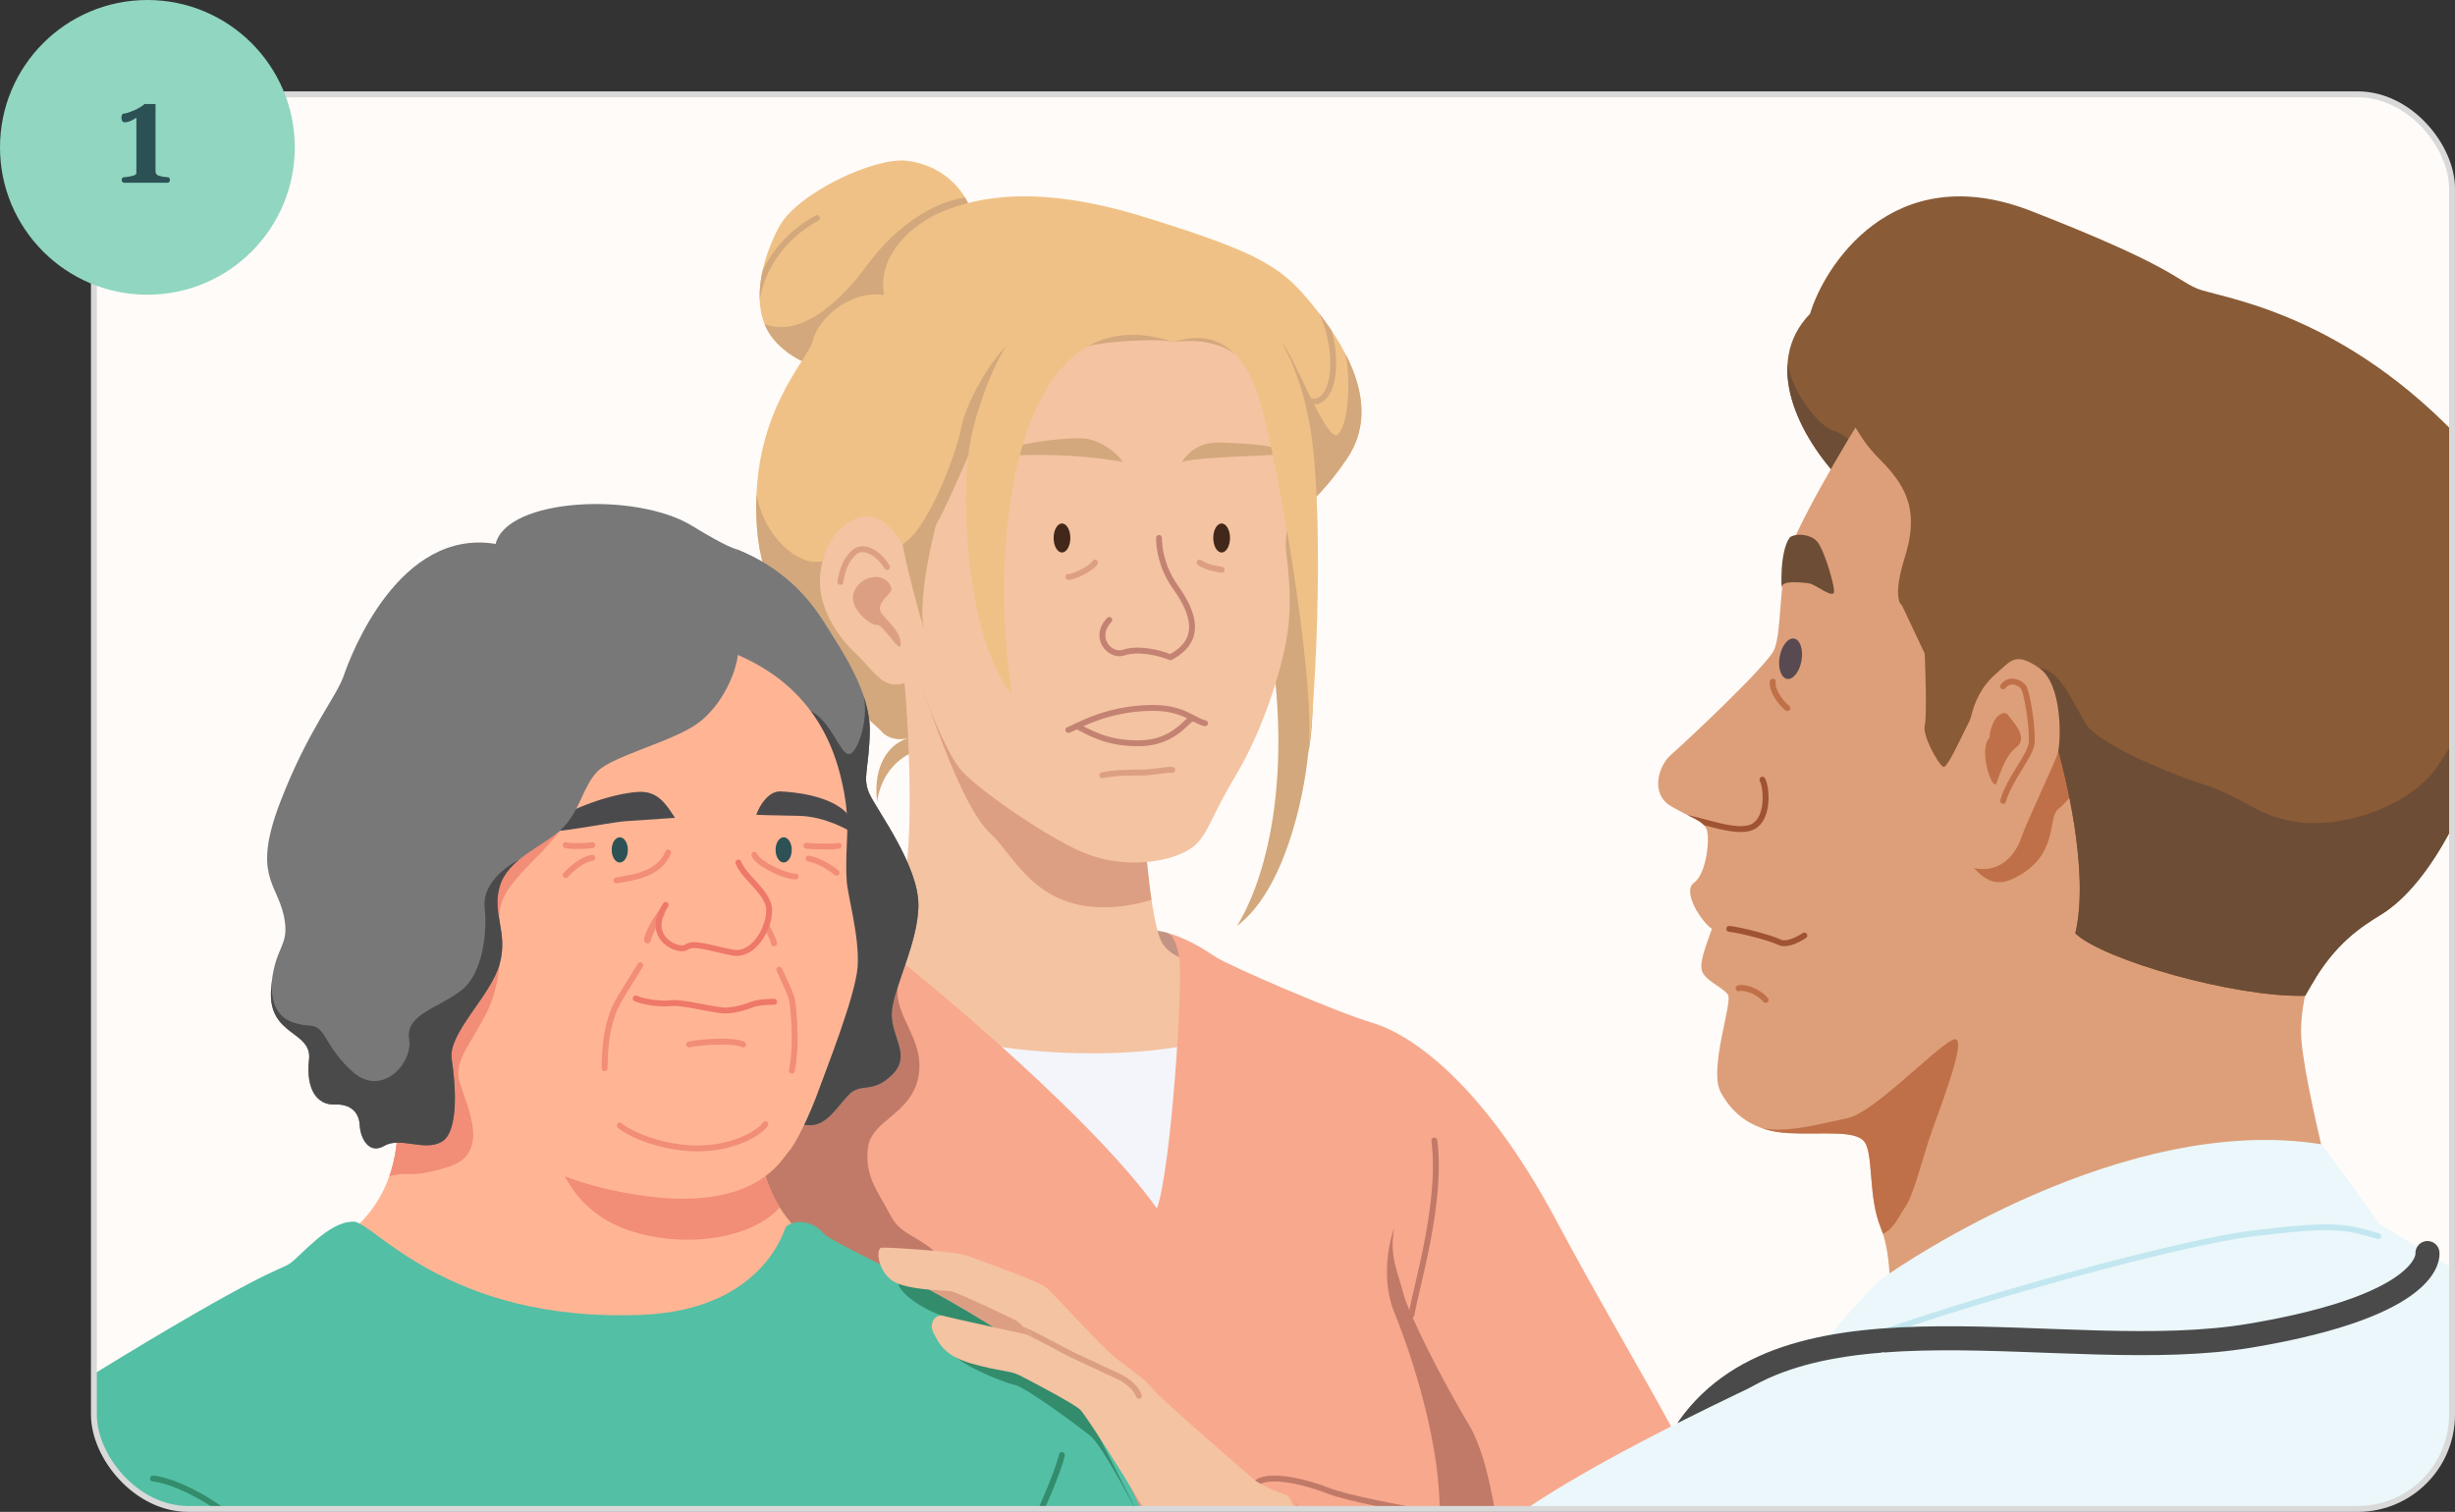
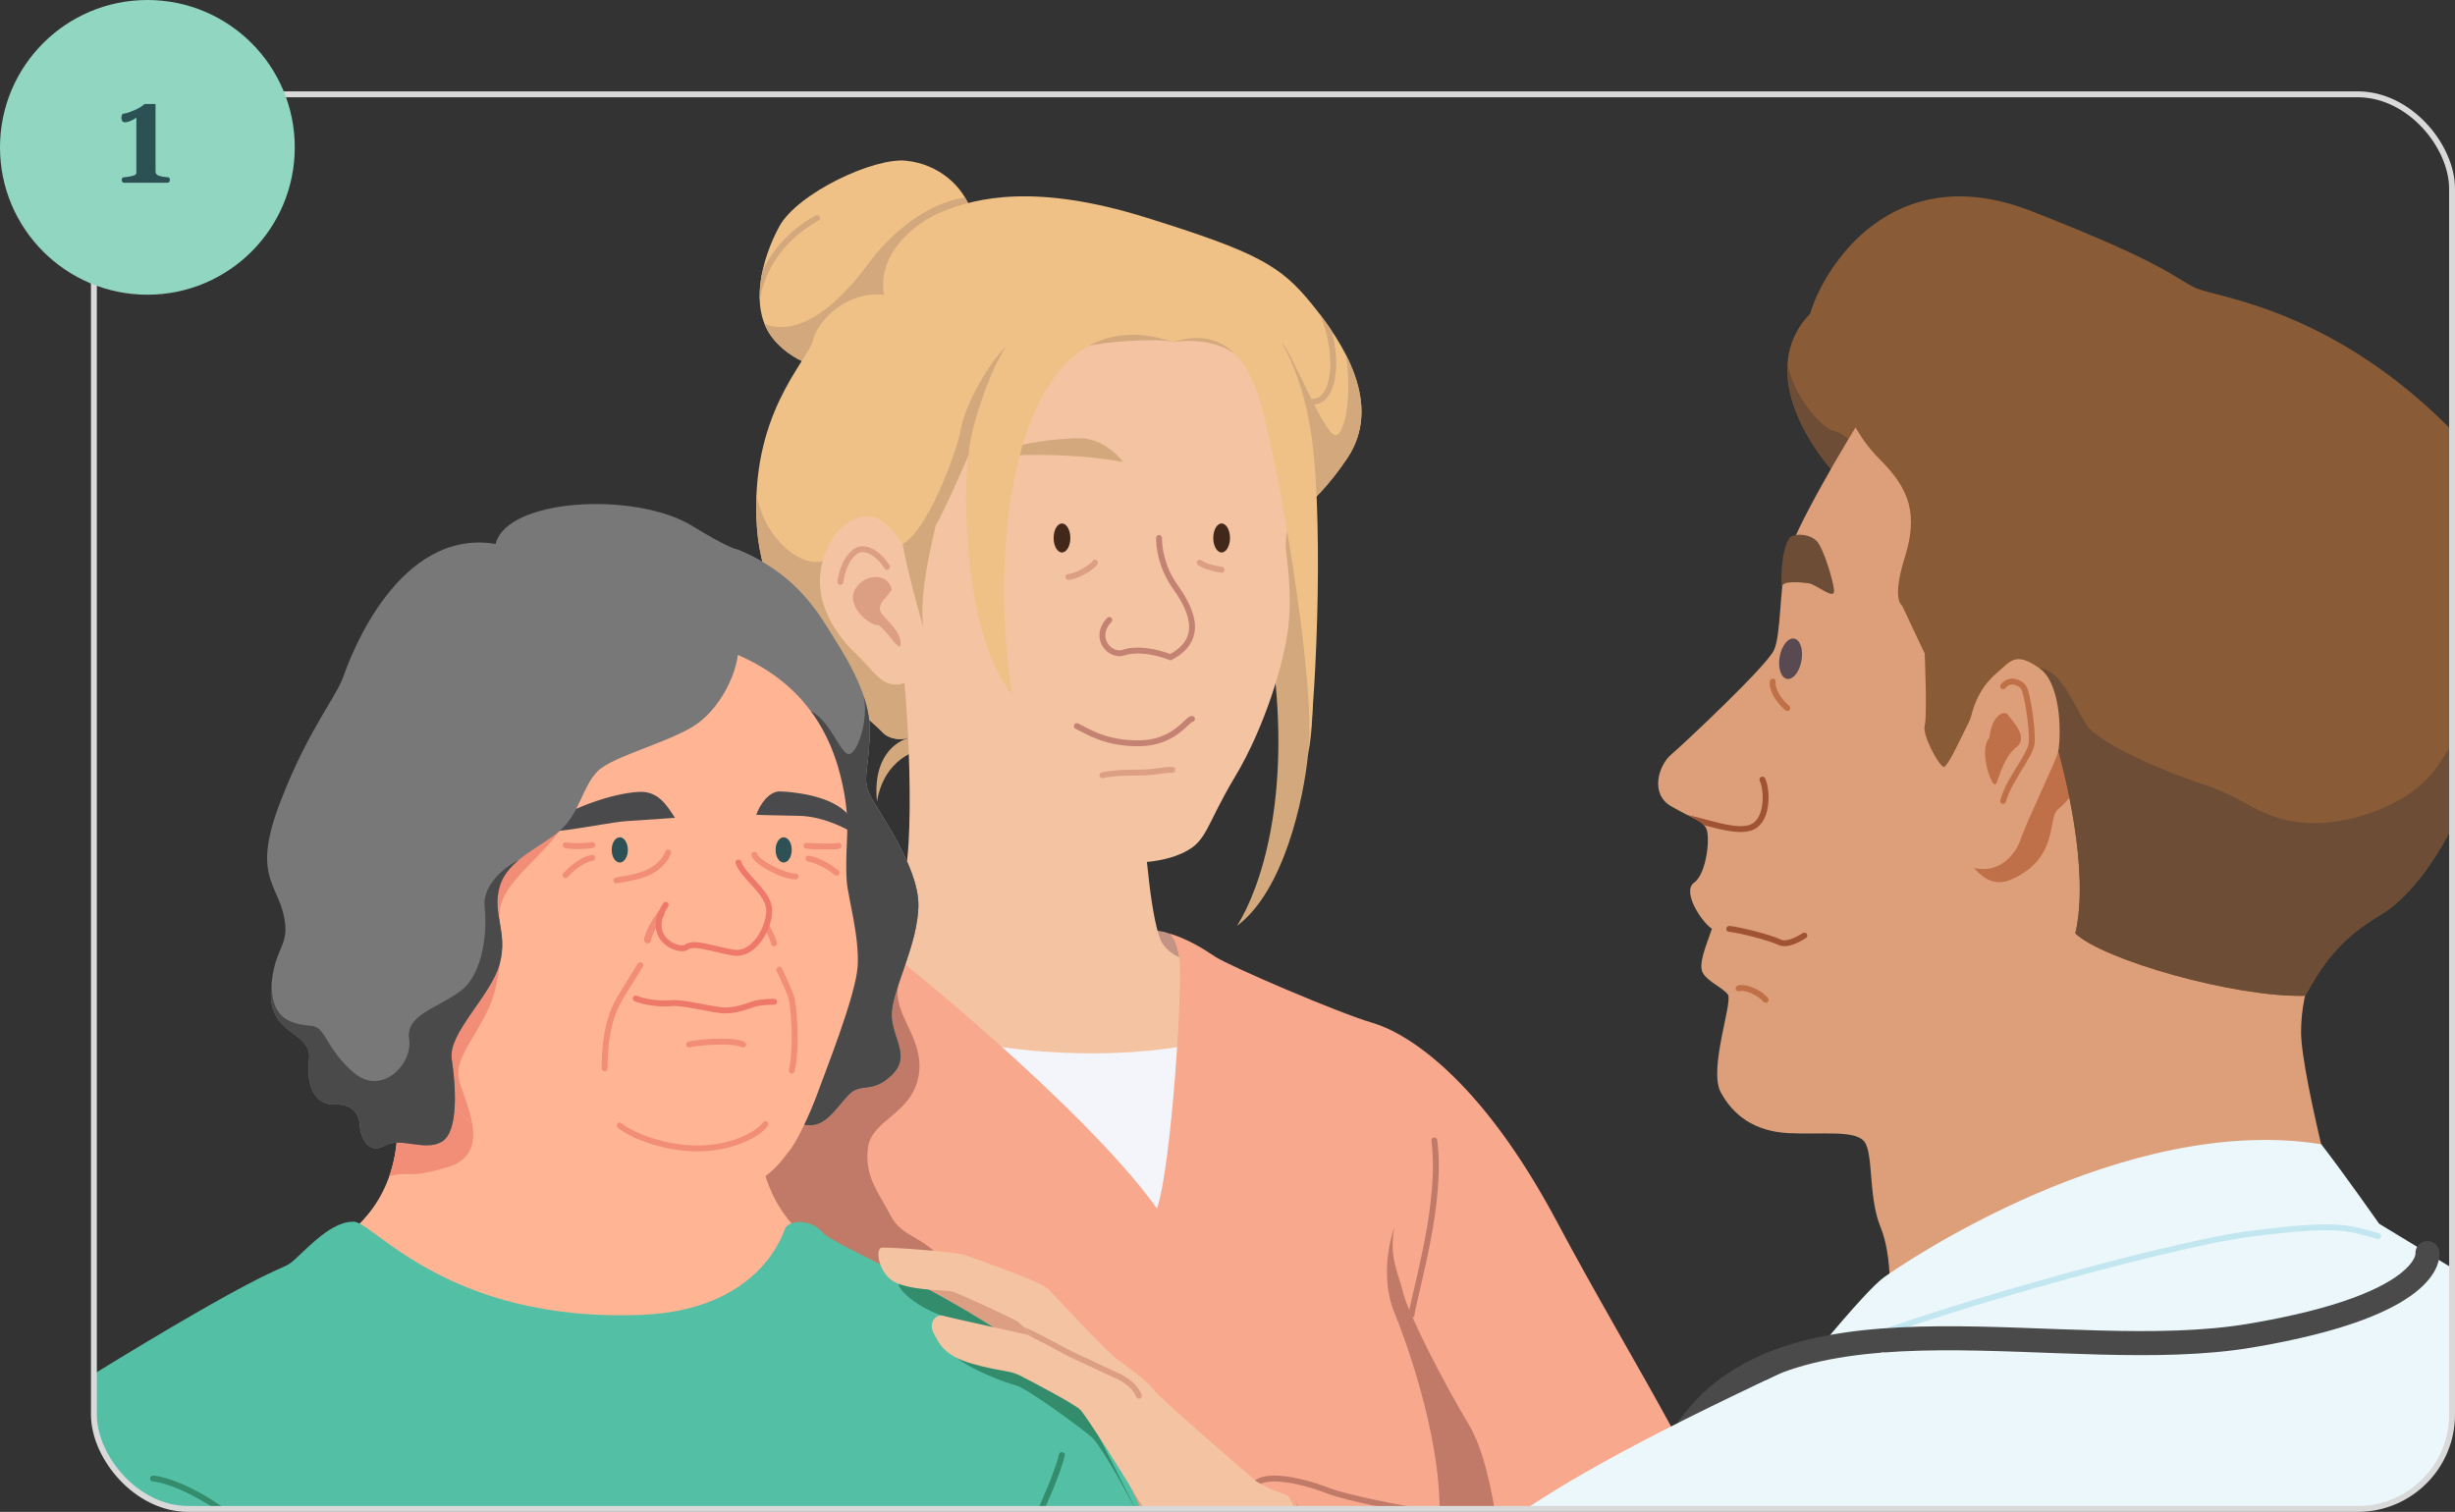
<svg xmlns="http://www.w3.org/2000/svg" id="b" viewBox="0 0 416.43 256.5">
  <rect x="0" y="0" width="416.43" height="256.5" fill="#333333" stroke="none" />
  <defs>
    <style>.u,.v,.w,.x,.y,.z,.aa,.ab,.ac,.ad,.ae,.af,.ag,.ah{fill:none;}.ai{fill:#f4c3a2;}.aj{fill:#f3f5fb;}.ak{fill:#f8a88d;}.al{fill:#ebf7fa;}.am{fill:#f28d77;}.an{fill:#fefbf8;}.ao{fill:#ffb594;}.ap{fill:#f0c186;}.aq{fill:#90d6c0;}.ar{fill:#929497;}.as{fill:#c39484;}.at{fill:#c07048;}.au{fill:#c17a67;}.av{fill:#d3a87c;}.aw{fill:#dd9f83;}.ax{fill:#dd9f79;}.ay{fill:#42281a;}.az{fill:#6d4d35;}.ba{fill:#895b36;}.bb{fill:#2c5154;}.bc{fill:#4a4a4c;}.bd{fill:#4a4a4a;}.be{fill:#338c6c;}.bf{fill:#2d5154;}.bg{fill:#584a50;}.bh{fill:#787879;}.bi{fill:#53bfa4;}.v{stroke:#c17a67;}.v,.w,.x,.y,.z,.aa,.ac,.ad,.ae,.af,.ag,.ah{stroke-linecap:round;}.v,.w,.x,.y,.z,.ab,.ac{stroke-miterlimit:10;}.v,.w,.x,.y,.aa,.ad,.ae,.af,.ag,.ah{stroke-width:1px;}.w{stroke:#338c6c;}.x,.ac{stroke:#f28d77;}.y{stroke:#ee7869;}.z{stroke:#4a4a4a;stroke-width:4.08px;}.aa{stroke:#9f5332;}.aa,.ad,.ae,.af,.ag,.ah{stroke-linejoin:round;}.ab{stroke:#d9d9d9;}.ac{stroke-width:1.2px;}.ad{stroke:#c07048;}.ae{stroke:#dd9f83;}.af{stroke:#d3a87c;}.ag{stroke:#c48372;}.ah{stroke:#c3e7f0;}.bj{clip-path:url(#q);}.bk{clip-path:url(#n);}.bl{clip-path:url(#k);}.bm{clip-path:url(#l);}.bn{clip-path:url(#p);}.bo{clip-path:url(#r);}.bp{clip-path:url(#o);}.bq{clip-path:url(#i);}.br{clip-path:url(#h);}.bs{clip-path:url(#m);}.bt{clip-path:url(#j);}.bu{clip-path:url(#g);}.bv{clip-path:url(#e);}.bw{clip-path:url(#s);}.bx{clip-path:url(#t);}.by{clip-path:url(#f);}.bz{clip-path:url(#d);}</style>
    <clipPath id="d">
      <rect class="ab" x="15.93" y="16" width="400" height="240" rx="16" ry="16" />
    </clipPath>
    <clipPath id="e">
      <rect class="u" x="-1.66" y="12.44" width="420" height="287.72" />
    </clipPath>
    <clipPath id="f">
      <path class="u" d="M164.75,35.81c-1.36-4.17-5.43-7.94-11.01-8.54-5.58-.6-18.54,5.58-21.56,11.16-3.02,5.58-5.16,13.91-1.06,19,4.1,5.09,10.7,5.43,10.7,5.43,0,0,22.62-19.85,22.92-27.04Z" />
    </clipPath>
    <clipPath id="g">
      <path class="u" d="M156.56,124.04c-2.49,1.8-5.54,1.79-7.05,0-1.51-1.79-19.75-15.21-21.11-34.51-1.36-19.3,8.59-28.19,9.5-31.81,.9-3.62,6.03-8.44,12.06-7.69-1.21-6.48,4.52-12.01,10.1-14.22s15.53-4.77,34.38,1.11,22.77,8.14,28.04,14.62c5.28,6.48,12.21,17.04,6.03,26.23s-11.76,11.46-11.76,11.46l-60.2,34.81Z" />
    </clipPath>
    <clipPath id="h">
-       <path class="u" d="M152.83,111.24c1.06,4.98,2.71,33.92,0,39.5-2.71,5.58-4.07,17.87-4.07,17.87l18.39,17.72,44.33-5.08s-3.77-16.33-6.11-17.23c-2.34-.9-5.96-.9-8.07-3.77-2.11-2.86-3.17-19-3.17-19,0,0-23.07-45.83-41.31-30Z" />
-     </clipPath>
+       </clipPath>
    <clipPath id="i">
      <path class="u" d="M198.97,58.02c6.41-1.96,11.01,.3,14.02,7.84,3.02,7.54,10.55,50.55,8.9,62.06,1.51-10.8,2.73-42.46,.24-56.03-1.02-5.53-2.62-10.11-4.67-13.67-2.99-5.19-6.92-8.23-11.39-8.94-7.54-1.21-40.56,.75-45.98,5.58-5.43,4.82-7.69,30.91-7.24,35.58s3.77,15.98,3.77,15.98c-.9-5.88,1.96-16.43,2.11-17.34,1.21-1.81,5.58-11.91,5.58-11.91-1.06,5.58-.9,30.61,7.39,40.71-4.22-25.18,.15-68.95,27.29-59.86Z" />
    </clipPath>
    <clipPath id="j">
      <path class="bh" d="M124.91,93.17c7.92,3.18,12.21,8.16,15.04,12.68,2.83,4.52,7.69,11.59,7.58,18.18-.11,6.59-1.35,7.94,0,10.77,1.35,2.83,8.25,12.07,8.25,18.7s-4.52,14.54-4.52,18.61,3.39,7.01,0,10.29c-3.39,3.28-5.2,1.13-7.35,3.39-2.15,2.26-3.84,5.43-7.01,5.09-3.17-.34-5.2-1.77-5.43-4.56-.23-2.79-8.18-75.99-8.18-75.99l1.62-17.17Z" />
    </clipPath>
    <clipPath id="k">
      <path class="u" d="M128.28,180.44c.11,7.24-2.04,23.44,10.96,31.24,2.94,10.52-1.11,14.15-1.11,14.15l-85.71-1.47s-.45-10.09,4.3-13.26c4.75-3.17,11.53-9.39,10.63-22.62-.62-9.03,2.59-23.6,2.59-23.6,0,0,55.38,7.66,58.33,15.56Z" />
    </clipPath>
    <clipPath id="l">
      <path class="u" d="M128.28,180.44c.11,7.24-2.04,23.44,10.96,31.24,2.94,10.52-1.11,14.15-1.11,14.15l-85.71-1.47s-.45-10.09,4.3-13.26c4.75-3.17,11.53-9.39,10.63-22.62-.62-9.03,2.59-23.6,2.59-23.6,0,0,55.38,7.66,58.33,15.56Z" />
    </clipPath>
    <clipPath id="m">
      <path class="u" d="M123.28,110.34c5.43,2.11,15.68,6.92,19.26,21.18,2.13,8.48,.65,11.19,1.09,18.02,.15,2.34,2.19,9.46,1.85,14.44-.34,4.98-5.51,17.87-6.58,20.89-1.44,4.07-3.88,9.13-5.11,10.49-1.23,1.36-5.51,9.98-23.96,7.6-12.52-1.61-19.58-5.65-24.56-8.71-4.98-3.05-11.03-7.8-13.06-15.15-2.04-7.35-1.82-36.04,11.41-50.29,13.23-14.25,29.55-23.14,39.65-18.47Z" />
    </clipPath>
    <clipPath id="n">
      <path class="u" d="M59.81,207.28c3.04-.67,15.6,17.24,49.26,15.78,19.19-.85,23.51-12.99,24.06-14.53s4.4-1.85,6.39,.56c2,2.41,24.92,11.24,40.09,24.24,9.63,8.26,29.03,51.44,31.87,90.19-23.6,2.04-232.49-.15-232.49-.15,0,0,5.24-70.79,35.77-89.56,30.53-18.77,32.6-18.22,34.41-19.45s6.52-7.1,10.63-7.08Z" />
    </clipPath>
    <clipPath id="o">
      <path class="u" d="M125.24,109.69c.11,3.85-2.71,10.07-7.01,13.12-4.3,3.05-14.25,5.43-16.85,8.03-2.6,2.6-3.04,7.12-6.38,10.06-3.34,2.94-8.88,4.86-10.24,9.5-1.36,4.64,1.47,7.68,0,13.12-1.47,5.44-8.82,11.76-8.14,16.17,.68,4.41,1.24,12.33-1.7,14.02s-7.01-.9-9.72,.68c-2.71,1.58-4.07-1.42-4.18-3.48-.11-2.06-1.36-3.64-4.3-3.53-2.94,.11-4.86-2.6-4.3-7.58,.57-4.98-6.9-3.96-6.45-11.76,.45-7.8,3.39-7.24,2.15-12.78-1.24-5.54-5.31-6.9-.57-19.22,4.75-12.33,9.5-17.75,10.74-21.37,1.24-3.62,9.39-25.1,25.78-22.39,1.92-7.8,23.82-8.91,33.36-3.05,5.92,3.64,7.46,3.94,7.46,3.94l.34,16.52Z" />
    </clipPath>
    <clipPath id="p">
      <path class="u" d="M223.16,272.64c-7.46-1.81-12.2-7.69-15.82-7.69s-7.46-2.26-8.82-3.73c-4.3-4.65-5.43-6.74-6.65-8.82-1.22-2.08-7.6-12.21-8.62-13.23s-8.59-4.98-10.29-5.84-3.17-.61-8.03-1.97c-4.86-1.36-5.65-3.51-6.56-5.2s.34-3.28,1.58-2.94,15.15,3.39,15.15,3.39c0,0-1.92-2.04-2.6-2.49s-9.72-4.64-10.86-4.98-5.88-.11-9.27-1.36c-3.39-1.24-3.96-5.99-2.83-6.11s12.66,.68,14.13,1.24,12.78,4.41,14.13,5.77,9.72,10.4,11.53,11.76,5.31,3.84,6.24,5.2c.92,1.36,15.48,13.91,17.06,15.28,1.58,1.37,7.24,5.14,7.24,5.14,2.15,3.21,3.42,12.6,3.27,16.56Z" />
    </clipPath>
    <clipPath id="q">
      <path class="u" d="M312.69,81.93c-7.69-7.91-13.79-20.34-5.65-28.71,2.26-7.69,13.79-26.67,37.52-17.41,23.74,9.27,24.41,11.53,28.03,13.11,3.62,1.58,23.38,3.52,43.85,24.64,19.21,19.82,4.45,71.21-12.58,81.6-3.32,2.02-7.73,4.86-11.72,11.79-14.91-16.44-79.45-85.03-79.45-85.03Z" />
    </clipPath>
    <clipPath id="r">
      <path class="u" d="M317.51,68.07c-4.82,7.53-13.26,22-14.47,26.82-1.21,4.82-.9,12.66-2.11,15.37s-15.37,15.97-17.48,17.78c-2.11,1.81-3.62,6.63,0,8.74,3.62,2.11,5.43,2.41,6.03,3.92,.6,1.51,0,7.53-2.11,9.04-2.11,1.51,1.21,6.63,3.01,7.84-.9,2.71-2.41,6.03-1.51,7.53s3.32,2.41,4.22,3.62-3.32,12.66-1.21,16.58c2.11,3.92,5.73,6.63,11.45,6.93,5.73,.3,11.45-.6,12.96,1.51,1.51,2.11,.6,9.34,2.71,14.47,2.11,5.12,1.51,13.26,1.51,13.26l77.76-9.34s-7.95-29.24-7.95-37.07,3.43-13.86,3.43-13.86l-10.25-80.78-66.01-12.36Z" />
    </clipPath>
    <clipPath id="s">
      <path class="u" d="M416.45,73.57c-20.48-21.12-40.24-23.06-43.85-24.64-3.62-1.58-4.29-3.84-28.03-13.11-23.73-9.27-35.26,9.72-37.52,17.41-8.14,8.36-2.03,20.8,5.65,28.71,0,0,4.22,4.49,10.75,11.44-.11,.4-.22,.81-.35,1.22-2.26,7.23-.45,8.14-.45,8.14l3.84,8.14s.45,10.62,0,12.21c-.45,1.58,2.26,6.56,3.16,7.01,.9,.45,4.97-9.72,6.78-11.98,1.81-2.26,10.62,2.03,12.21,7.46,1.58,5.43,5.88,22.15,3.39,32.78,4.75,4.52,27.15,10.91,38.99,10.58l1.13-1.96c3.99-6.93,8.41-9.76,11.72-11.79,17.03-10.4,31.8-61.79,12.58-81.6Z" />
    </clipPath>
    <clipPath id="t">
      <path class="u" d="M317.51,68.07c-4.82,7.53-13.26,22-14.47,26.82-1.21,4.82-.9,12.66-2.11,15.37s-15.37,15.97-17.48,17.78c-2.11,1.81-3.62,6.63,0,8.74,3.62,2.11,5.43,2.41,6.03,3.92,.6,1.51,0,7.53-2.11,9.04-2.11,1.51,1.21,6.63,3.01,7.84-.9,2.71-2.41,6.03-1.51,7.53s3.32,2.41,4.22,3.62-3.32,12.66-1.21,16.58c2.11,3.92,5.73,6.63,11.45,6.93,5.73,.3,11.45-.6,12.96,1.51,1.51,2.11,.6,9.34,2.71,14.47,2.11,5.12,1.51,13.26,1.51,13.26l77.76-9.34s-7.95-29.24-7.95-37.07,3.43-13.86,3.43-13.86l-10.25-80.78-66.01-12.36Z" />
    </clipPath>
  </defs>
  <g id="c">
    <g>
      <g>
        <g class="bz">
          <g class="bv">
-             <rect class="an" x="-1.66" y="12.44" width="420" height="287.72" />
            <g>
              <path class="ap" d="M164.75,35.81c-1.36-4.17-5.43-7.94-11.01-8.54-5.58-.6-18.54,5.58-21.56,11.16-3.02,5.58-5.16,13.91-1.06,19,4.1,5.09,10.7,5.43,10.7,5.43,0,0,22.62-19.85,22.92-27.04Z" />
              <g class="by">
                <path class="av" d="M163.69,33.5c-6.63,1-12.66,6.2-16.28,11.06-1.41,1.89-14.13,20.01-23.41,5.09,1.45,10.8,20.13,15.94,20.13,15.94,0,0,24.87-27.22,19.56-32.1Z" />
                <path class="af" d="M128.13,57.08c-.97-11.04,5.14-17.15,10.45-20.09" />
              </g>
              <path class="ap" d="M156.56,124.04c-2.49,1.8-5.54,1.79-7.05,0-1.51-1.79-19.75-15.21-21.11-34.51-1.36-19.3,8.59-28.19,9.5-31.81,.9-3.62,6.03-8.44,12.06-7.69-1.21-6.48,4.52-12.01,10.1-14.22s15.53-4.77,34.38,1.11,22.77,8.14,28.04,14.62c5.28,6.48,12.21,17.04,6.03,26.23s-11.76,11.46-11.76,11.46l-60.2,34.81Z" />
              <g class="bu">
                <g>
                  <path class="av" d="M228.27,60.12c.89,4.91,.43,12.03-1.38,13.62-1.81,1.58-7.82-14.41-9.45-15.52s3.8,33.04,3.8,33.04l18.66-12.89s-8.22-15.92-11.63-18.25Z" />
                  <path class="av" d="M128.28,78.38c-1.57,10.48,6.71,18.17,11.25,16.81,4.54-1.36,20.2,17.56,20.2,17.56l-2.67,21.6-31.7-5.09s-14.12-49.42,2.93-50.88Z" />
                  <path class="af" d="M221.81,48.93c5.83,7.37,5.46,19.37,.87,19.21" />
                </g>
              </g>
              <path class="av" d="M154.05,125.22c-3.14,.97-5.98,4.36-5.29,10.81,1.2-7.46,7.01-8.71,7.01-8.71l-1.72-2.1Z" />
              <path class="as" d="M198.07,158.28c-1.28-.49-5.8-.83-5.8-.83l3.33,9.61,10.16-.94s-5.94-7.28-7.69-7.84Z" />
              <path class="ai" d="M152.83,111.24c1.06,4.98,2.71,33.92,0,39.5-2.71,5.58-4.07,17.87-4.07,17.87l18.39,17.72,44.33-5.08s-3.77-16.33-6.11-17.23c-2.34-.9-5.96-.9-8.07-3.77-2.11-2.86-3.17-19-3.17-19,0,0-23.07-45.83-41.31-30Z" />
              <g class="br">
                <path class="aw" d="M155.55,114.11c4.03,11.76,8.37,23.52,12.44,27.29,4.07,3.77,7.61,12.97,20.13,12.51,12.51-.45,19.6-9.35,19.6-9.35l-2.34-16.64-48.77-21.51s-7.49-5.84-1.06,7.69Z" />
              </g>
              <path class="av" d="M221.89,127.93c-.75,7.59-4.07,23.2-12.06,29.15,4.07-6.48,9.2-21.86,6.03-45.53-3.17-23.67,2.46-36.46,2.46-36.46,0,0,6.59,38.55,3.57,52.84Z" />
              <path class="ai" d="M213.14,61.94c3.02,4.98,6.18,14.17,6.03,19.75-.15,5.58-1.21,9.05-1.06,11.16,.15,2.11,1.06,7.24,.45,13.27s-4.07,17.34-9.05,25.63-4.67,10.86-8.59,12.82-11.01,2.71-17.34,0c-6.33-2.71-18.7-11.29-20.96-14.39-2.26-3.1-5.28-10.34-7.09-16.07-.63-1.99,.12-9.76-1.53-17.44-3.09-14.39,7.87-33.82,7.87-33.82,0,0,34.07-23.52,51.26-.9Z" />
              <path class="av" d="M198.97,58.02c-2.63-.73-11.97,0-14.35,.68s4.51-5.2,13.67-4.64c9.16,.57,11.22,6.06,11.22,6.06,0,0-3.31-3.05-10.54-2.1Z" />
              <path class="av" d="M190.49,78.38c-1.36-1.92-3.96-3.62-6.33-3.96s-13.46,.68-16.17,3.17c2.49-.45,13.57-.9,22.5,.79Z" />
-               <path class="av" d="M200.44,78.38c1.47-2.04,3.28-3.42,6.78-3.29,3.51,.13,8.7,.33,11.36,1.64,.12,.74-14.41,.52-18.15,1.65Z" />
+               <path class="av" d="M200.44,78.38Z" />
              <path class="ap" d="M198.97,58.02c6.41-1.96,11.01,.3,14.02,7.84,3.02,7.54,10.55,50.55,8.9,62.06,1.51-10.8,2.73-42.46,.24-56.03-1.02-5.53-2.62-10.11-4.67-13.67-2.99-5.19-6.92-8.23-11.39-8.94-7.54-1.21-40.56,.75-45.98,5.58-5.43,4.82-7.69,30.91-7.24,35.58s3.77,15.98,3.77,15.98c-.9-5.88,1.96-16.43,2.11-17.34,1.21-1.81,5.58-11.91,5.58-11.91-1.06,5.58-.9,30.61,7.39,40.71-4.22-25.18,.15-68.95,27.29-59.86Z" />
              <path class="aj" d="M163.69,176.3c4.07,1.58,25.33,4.52,42.52,0,0,18.09-7.01,37.09-6.33,37.54s-31.44-27.14-36.18-37.54Z" />
              <path class="ak" d="M144.99,157.08c6.33,4.22,39.2,31.06,51.26,47.94,2.41-6.78,4.5-38.55,3.76-42.64-.74-4.1-1.95-4.1-1.95-4.1,3.17,.9,5.88,2.56,8.14,4.07,2.26,1.51,20.81,9.5,26.54,11.16,5.73,1.66,18.24,9.12,31.36,33.77,13.12,24.65,28.41,47.72,31.73,63.32s3.88,50.66,3.88,50.66l-206.58-5.73-1.67-139.23,53.52-19.22Z" />
              <path class="au" d="M152.39,167.07c-1.14,5.05,4.67,9.16,3.39,15.64-1.28,6.48-8.02,7.22-8.57,12.13-.55,4.91,1.86,7.49,3.82,11.32,1.96,3.84,5.43,3.4,8.9,7.69,3.47,4.29,3.23,19.49,3.23,19.49,0,0-50.12-18.2-50.27-19.49-.15-1.29-5.05-31.18-5.05-31.18,0,0,25.27-25.06,44.56-15.6Z" />
              <path class="au" d="M210.28,269.7c.6,6.35,4.67,17.94,7.39,19.75s25.63,3.54,25.63,3.54l-6,26.54-41.15-.53-9.95-65.25s21.37,9.16,24.09,15.94Z" />
              <path class="au" d="M238.02,219.35c-.9-3.62-2.41-6.03-1.51-11.16-1.81,5.43-1.51,10.86,0,14.47,1.27,3.05,7.89,20.17,7.69,34.35,3.38,.56,6.75,1.07,9.7,1.47-.75-5.22-2.2-12.56-4.73-16.75-4.22-7.01-10.25-18.77-11.16-22.39Z" />
              <path class="aw" d="M223.17,276.05s-19.26-5.42-20.51-5.88-7.76-4.09-10.14-6.35-4.75-19.45-4.75-19.45c0,0,11.19,9.61,15.72,12.66,4.52,3.05,3.32,.8,5.13,2.27,1.81,1.47,12.14,6.25,12.14,6.25,0,0,.57-6.48-1.1-11.01,2.63,3.57,3.51,21.5,3.51,21.5Z" />
              <path class="v" d="M212.69,252.06c1.32-2.04,6.86-1.36,12.74,.9,5.88,2.26,32.57,6.56,37.32,6.33" />
              <path class="ai" d="M152.78,91.83c-1.98-3.05-4.69-5.56-8.54-3.4-3.84,2.16-5.54,7.47-5.09,11.55,.45,4.07,2.98,8.03,5.84,10.74,2.86,2.71,4.03,4.93,6.26,5.36,2.23,.44,4.86-1.41,5.65-2.88,.79-1.47-1.56-18.38-4.13-21.37Z" />
              <path class="ae" d="M142.54,98.73c.34-2.04,.94-3.84,2.45-5.09,1.51-1.24,3.97,.12,5.47,2.54" />
              <path class="aw" d="M151.25,100.09c-1.02,1.58-2.94,2.6-1.47,4.3,1.47,1.7,2.94,2.86,3,4.86s-3-3.38-4.01-3.22-5.28-3-3.77-5.94c1.51-2.94,5.81-2.94,6.26,0Z" />
              <path class="ag" d="M196.6,91.27c0,1.7,.45,5.02,2.71,8.22s5.54,8.74-.79,12.02c-2.15-.9-5.65-1.58-7.92-.79-2.26,.79-5.32-2.49-2.44-5.54" />
-               <path class="ag" d="M181.22,123.83c.79-.11,6.02-3.72,14.38-3.73,5.19,0,6.99,2.26,8.8,2.6" />
              <path class="ag" d="M182.66,123.19c1.83,.87,4.89,3.02,10.77,2.91,5.88-.11,8.08-4.26,8.77-4.13" />
              <path class="ae" d="M186.99,131.52c2.14-.45,4.86-.45,6.67-.45s4.41-.57,5.2-.45" />
              <path class="ae" d="M185.74,95.45c-.34,.68-3.05,2.37-4.52,2.43" />
              <path class="ae" d="M203.49,95.45c1.14,.79,2.37,.96,3.73,1.22" />
              <ellipse class="ay" cx="180.14" cy="91.27" rx="1.42" ry="2.46" />
              <ellipse class="ay" cx="207.22" cy="91.27" rx="1.42" ry="2.46" />
              <path class="v" d="M243.3,193.49c1.36,10.4-3.02,24.55-3.88,29.58" />
              <polygon class="aw" points="152.83 219.87 155.77 214.97 174.96 220.55 179.62 233.34 152.83 219.87" />
              <g class="bq">
                <path class="av" d="M164.29,77.17c.19-3.88,3.24-13.72,6.41-18.47-3.05,3.05-6.9,9.72-7.69,14.02-.79,4.3-5.95,18-10.23,19.73-2.81,1.14,.89,18.59,4.8,14.47,3.38-3.57,6.72-29.76,6.72-29.76Z" />
              </g>
              <path class="ar" d="M124.91,93.17c7.92,3.18,12.21,8.16,15.04,12.68,2.83,4.52,7.69,11.59,7.58,18.18-.11,6.59-1.35,7.94,0,10.77,1.35,2.83,8.25,12.07,8.25,18.7s-4.52,14.54-4.52,18.61,3.39,7.01,0,10.29c-3.39,3.28-5.2,1.13-7.35,3.39-2.15,2.26-3.84,5.43-7.01,5.09-3.17-.34-5.2-1.77-5.43-4.56-.23-2.79-8.18-75.99-8.18-75.99l1.62-17.17Z" />
              <g>
                <path class="bh" d="M124.91,93.17c7.92,3.18,12.21,8.16,15.04,12.68,2.83,4.52,7.69,11.59,7.58,18.18-.11,6.59-1.35,7.94,0,10.77,1.35,2.83,8.25,12.07,8.25,18.7s-4.52,14.54-4.52,18.61,3.39,7.01,0,10.29c-3.39,3.28-5.2,1.13-7.35,3.39-2.15,2.26-3.84,5.43-7.01,5.09-3.17-.34-5.2-1.77-5.43-4.56-.23-2.79-8.18-75.99-8.18-75.99l1.62-17.17Z" />
                <g class="bt">
                  <path class="bd" d="M146.5,118.17c.91,3.93-1.13,10-2.6,9.76s-2.96-5.57-6.4-7.32c-3.44-1.75-10.56,73.22-10.56,73.22l30.64,1.53,3.17-56.56-14.25-20.63Z" />
                </g>
              </g>
              <path class="ao" d="M128.28,180.44c.11,7.24-2.04,23.44,10.96,31.24,2.94,10.52-1.11,14.15-1.11,14.15l-85.71-1.47s-.45-10.09,4.3-13.26c4.75-3.17,11.53-9.39,10.63-22.62-.62-9.03,2.59-23.6,2.59-23.6,0,0,55.38,7.66,58.33,15.56Z" />
              <g class="bl">
-                 <path class="am" d="M95.24,198.43c1.97,4.18,5.63,9.27,14.6,11.19,8.97,1.92,19.13-.11,23.1-5.6,3.96-5.48,0-11.26,0-11.26l-37.69,5.67Z" />
-               </g>
+                 </g>
              <g class="bm">
                <path class="am" d="M98.21,135.11c-1.73,5.65-8.25,11.19-9.72,12.94s-4.18,4.36-3.74,8.31c.44,3.96,.24,10.35-2.02,15.07s-5.31,8-4.98,11.16c.34,3.17,6.45,12.89-1.7,15.38-8.14,2.49-5.88,0-12.1,2.26s-3.17-32-3.17-32l31.22-36.52,6.19,3.39Z" />
              </g>
              <path class="ao" d="M123.28,110.34c5.43,2.11,15.68,6.92,19.26,21.18,2.13,8.48,.65,11.19,1.09,18.02,.15,2.34,2.19,9.46,1.85,14.44-.34,4.98-5.51,17.87-6.58,20.89-1.44,4.07-3.88,9.13-5.11,10.49-1.23,1.36-5.51,9.98-23.96,7.6-12.52-1.61-19.58-5.65-24.56-8.71-4.98-3.05-11.03-7.8-13.06-15.15-2.04-7.35-1.82-36.04,11.41-50.29,13.23-14.25,29.55-23.14,39.65-18.47Z" />
              <g class="bs">
                <path class="am" d="M98.21,135.11c-1.73,5.65-8.25,11.19-9.72,12.94s-4.18,4.36-3.74,8.31c.44,3.96,.24,10.35-2.02,15.07s-5.31,8-4.98,11.16c.34,3.17,6.45,12.89-1.7,15.38-8.14,2.49-5.88,0-12.1,2.26s-3.17-32-3.17-32l31.22-36.52,6.19,3.39Z" />
              </g>
              <path class="bc" d="M114.5,138.76c-1.47-2.26-2.9-4.62-6.22-4.41-4.52,.28-11.31,2.71-15.49,5.54s9.84-.34,13.34-.57,8.37-.57,8.37-.57Z" />
              <path class="bc" d="M128.28,138.25c.58-1.73,2.16-4.05,4.08-3.98s7.97,.58,10.98,3.39c1.42,1.33,.89,3.39,.89,3.39,0,0-4.13-2.56-8.76-2.64-4.64-.07-7.19-.17-7.19-.17Z" />
              <ellipse class="bf" cx="105.13" cy="144.19" rx="1.37" ry="2.14" />
              <ellipse class="bf" cx="132.93" cy="144.19" rx="1.37" ry="2.14" />
              <path class="ac" d="M109.84,159.45c.37-1.92,2.29-4.46,2.29-4.46" />
              <path class="x" d="M131.3,160.04c-.23-1.13-1.35-2.96-1.35-2.96" />
              <path class="x" d="M108.62,163.75c-1.58,2.6-3.71,5.77-4.4,7.43-.96,2.27-1.66,5.42-1.66,10.07" />
              <path class="x" d="M132.19,164.51c.72,1.58,1.82,3.82,2.12,4.98,.23,.88,.97,7.72,0,12.14" />
              <path class="x" d="M116.88,177.2c1.47-.34,7.16-.9,9.18,0" />
              <path class="x" d="M129.83,190.7c-.68,1.36-7.76,6.33-18.85,3.02-2.75-.82-4.8-1.88-5.86-2.78" />
              <path class="x" d="M113.34,144.61c-1.63,4.09-6.87,4.32-8.79,4.77" />
              <path class="x" d="M127.96,145.01c.39,1.36,4.97,3.69,7,3.69" />
              <path class="bi" d="M59.81,207.28c3.04-.67,15.6,17.24,49.26,15.78,19.19-.85,23.51-12.99,24.06-14.53s4.4-1.85,6.39,.56c2,2.41,24.92,11.24,40.09,24.24,9.63,8.26,29.03,51.44,31.87,90.19-23.6,2.04-232.49-.15-232.49-.15,0,0,5.24-70.79,35.77-89.56,30.53-18.77,32.6-18.22,34.41-19.45s6.52-7.1,10.63-7.08Z" />
              <g class="bk">
                <path class="be" d="M152.38,217.8c.45,2.07,5.4,4.92,7.58,5.43s-.66,4.88,2.28,7.12,8.23,4.21,10.03,4.66,9.81,6.31,12.67,8.59c2.86,2.29,12.7,22.23,12.7,22.23l-23.71-46.65s-18.53-6.98-21.55-1.38Z" />
              </g>
              <path class="w" d="M25.96,250.85c4.3,.31,17.86,6.61,25.04,20.66" />
              <path class="w" d="M180.12,246.86c-1.28,5.65-9.39,21.14-10.33,25.78" />
              <path class="y" d="M125.25,146.33c.9,2.38,4.29,4.5,5.09,7.17,.79,2.67-2.04,8.89-6.11,8.1s-6.56-1.81-7.8-.9-7.24-1.5-3.51-7.19" />
              <path class="y" d="M107.83,169.39c1.24,.57,4.07,1.03,6.11,.8s7.5,1.36,9.35,1.24,3.09-.57,4.33-1.02c1.24-.45,3.41-.45,3.69-.45" />
              <path class="bh" d="M125.24,109.69c.11,3.85-2.71,10.07-7.01,13.12-4.3,3.05-14.25,5.43-16.85,8.03-2.6,2.6-3.04,7.12-6.38,10.06-3.34,2.94-8.88,4.86-10.24,9.5-1.36,4.64,1.47,7.68,0,13.12-1.47,5.44-8.82,11.76-8.14,16.17,.68,4.41,1.24,12.33-1.7,14.02s-7.01-.9-9.72,.68c-2.71,1.58-4.07-1.42-4.18-3.48-.11-2.06-1.36-3.64-4.3-3.53-2.94,.11-4.86-2.6-4.3-7.58,.57-4.98-6.9-3.96-6.45-11.76,.45-7.8,3.39-7.24,2.15-12.78-1.24-5.54-5.31-6.9-.57-19.22,4.75-12.33,9.5-17.75,10.74-21.37,1.24-3.62,9.39-25.1,25.78-22.39,1.92-7.8,23.82-8.91,33.36-3.05,5.92,3.64,7.46,3.94,7.46,3.94l.34,16.52Z" />
              <g class="bp">
                <path class="bd" d="M88.02,145.89c-2.83,1.42-6.24,4.46-5.81,8.11s-.11,11.11-4.05,14.1c-3.94,2.98-9.41,4.04-8.76,8.2,.66,4.16-4.64,9.81-9.44,5.65-4.8-4.16-4.67-7.74-7.17-7.92-4.21-.3-6.88-1.76-6.69-7.42s-14.09,16.29-14.09,16.29c0,0,25.9,22.38,46.68,16.52,20.78-5.86,9.33-53.54,9.33-53.54Z" />
              </g>
              <path class="ai" d="M223.04,269.19c-7.46-1.81-12.09-4.23-15.71-4.23s-7.46-2.26-8.82-3.73c-4.3-4.65-5.43-6.74-6.65-8.82-1.22-2.08-7.6-12.21-8.62-13.23s-8.59-4.98-10.29-5.84-3.17-.61-8.03-1.97c-4.86-1.36-5.65-3.51-6.56-5.2s.34-3.28,1.58-2.94,15.15,3.39,15.15,3.39c0,0-1.92-2.04-2.6-2.49s-9.72-4.64-10.86-4.98-5.88-.11-9.27-1.36c-3.39-1.24-3.96-5.99-2.83-6.11s12.66,.68,14.13,1.24,12.78,4.41,14.13,5.77,9.72,10.4,11.53,11.76,5.31,3.84,6.24,5.2c.92,1.36,15.48,13.91,17.06,15.28,1.58,1.37,5.84,2.81,5.84,2.81,2.15,3.21,4.7,11.47,4.55,15.43Z" />
              <g class="bn">
                <path class="ae" d="M172.79,225.32c2.37,.79,7.18,3.67,9.67,4.81,2.49,1.13,5.2,2.46,6.9,3.21s3.17,1.88,3.84,3.46" />
              </g>
              <path class="x" d="M100.47,145.53c-2.37,.42-4.52,2.94-4.52,2.94" />
              <path class="x" d="M95.95,143.38c.57,.19,2.6,.26,4.52,0" />
              <path class="x" d="M137.14,145.66c1.94,.34,3.98,1.75,4.77,2.4" />
              <path class="x" d="M136.8,143.49c1.15,.11,4.77,.23,5.45,0" />
            </g>
            <g>
              <path class="ba" d="M312.69,81.93c-7.69-7.91-13.79-20.34-5.65-28.71,2.26-7.69,13.79-26.67,37.52-17.41,23.74,9.27,24.41,11.53,28.03,13.11,3.62,1.58,23.38,3.52,43.85,24.64,19.21,19.82,4.45,71.21-12.58,81.6-3.32,2.02-7.73,4.86-11.72,11.79-14.91-16.44-79.45-85.03-79.45-85.03Z" />
              <g class="bj">
                <path class="az" d="M303.18,59.06c-.89,5.47,5.09,13.35,7.93,14.06s5.65,5.2,5.65,5.2l-1.81,9.04-21.63-6.1s-8.24-19.99,9.86-22.2Z" />
              </g>
              <path class="ax" d="M317.51,68.07c-4.82,7.53-13.26,22-14.47,26.82-1.21,4.82-.9,12.66-2.11,15.37s-15.37,15.97-17.48,17.78c-2.11,1.81-3.62,6.63,0,8.74,3.62,2.11,5.43,2.41,6.03,3.92,.6,1.51,0,7.53-2.11,9.04-2.11,1.51,1.21,6.63,3.01,7.84-.9,2.71-2.41,6.03-1.51,7.53s3.32,2.41,4.22,3.62-3.32,12.66-1.21,16.58c2.11,3.92,5.73,6.63,11.45,6.93,5.73,.3,11.45-.6,12.96,1.51,1.51,2.11,.6,9.34,2.71,14.47,2.11,5.12,1.51,13.26,1.51,13.26l77.76-9.34s-7.95-29.24-7.95-37.07,3.43-13.86,3.43-13.86l-10.25-80.78-66.01-12.36Z" />
              <g class="bo">
-                 <path class="at" d="M298.95,191.42c4.4,.83,10.12-.83,14.49-1.74,4.37-.9,14.61-11.75,17.78-13.26,3.17-1.51-2.71,12.83-4.06,17.05-1.36,4.22-2.71,9.63-4.07,11.44-1.36,1.81-3.47,8.44-10.1,1.81-6.63-6.63-14.04-15.29-14.04-15.29Z" />
-               </g>
+                 </g>
              <path class="at" d="M333.04,145.38c2.11,1.96,4.07,5.67,8.28,3.76,8.1-3.67,5.88-10.49,7.84-11.9s11.75-13.27,6.63-16.27c-5.12-2.99-10.64-5.34-10.64-5.34l-12.11,29.74Z" />
              <path class="ba" d="M311.79,70.41c3.61,1.04,2.26,2.71,7.23,7.69,4.97,4.97,6.33,9.27,4.07,16.5-2.26,7.23-.45,8.14-.45,8.14l3.84,8.14s.45,10.62,0,12.21,2.26,6.56,3.16,7.01,4.97-9.72,6.78-11.98,10.62,2.03,12.21,7.46c1.58,5.43,5.88,22.15,3.39,32.78,4.75,4.52,27.15,10.91,38.99,10.58l7.28-12.62-8.97-83.86s-66.23-28.71-77.53-2.03Z" />
              <g class="bw">
                <path class="az" d="M345.92,113.35c3.62,.23,5.88,6.33,7.91,9.49s12.43,7.78,19.89,10.22c7.46,2.44,9.49,5.83,16.95,6.51,7.46,.68,18.54-2.92,23.06-9.94,4.52-7.02,13.25-20.04,11.77-30.75-1.48-10.71,14.67,3.39,14.67,3.39l-20.12,88.61-82.06-14.02,7.91-63.52Z" />
              </g>
              <path class="ax" d="M334.25,121.95c.67-2.98,1.9-5.55,4.36-7.68,2.46-2.12,3.24-3.78,7.31-.92,4.07,2.86,3.62,12.66,3.16,14.32-.45,1.66-5.36,11.83-6.26,14.54-.9,2.71-3.46,5.88-7.68,5.12-4.22-.75-2.11-1.96-2.11-1.96l1.21-23.43Z" />
              <path class="ad" d="M339.78,116.44c1.09-1.36,2.6-.75,3.35,0s1.66,7.23,1.51,9.49c-.15,2.26-3.84,6.18-4.86,9.95" />
              <path class="at" d="M337.45,125.15c.45-4.04,2.64-4.65,3.13-3.89s3.63,3.77,1.53,5.43c-2.1,1.66-2.85,4.67-3.46,6.18s-3.16-5.48-1.21-7.71Z" />
              <ellipse class="bg" cx="303.72" cy="111.76" rx="3.47" ry="1.88" transform="translate(141.12 391.57) rotate(-80.04)" />
              <path class="aa" d="M293.32,157.59c1.74,.15,7.01,1.51,8.52,2.26,1.51,.75,4.22-1.13,4.22-1.13" />
              <path class="az" d="M303.63,91.14c1.19-.77,3.56-.46,4.61,.74s2.69,6.43,2.86,8.26-3.05-1.03-4.29-1.18c-1.24-.15-4.48-.52-4.55,.59s-.49-5.99,1.36-8.41Z" />
              <path class="al" d="M307.12,230.52s9.34-11.6,12.51-13.86c3.16-2.26,40.69-27.88,74.12-22.53,3.84,4.97,9.82,13.49,9.82,13.49l27.58,16.73,6.33,89.74-216.78,3.39s14.69-33.91,20.12-42.5c5.43-8.59,14.02-19.79,66.31-44.46Z" />
              <path class="ah" d="M310.96,229.39c11.91-5.58,56.44-18.3,71.05-20.11,14.62-1.81,15.97-1.07,21.4,.44" />
              <path class="ad" d="M300.71,115.64c-.23,1.33,1.1,3.37,2.47,4.5" />
              <path class="ad" d="M294.91,167.68c.75-.3,3.14,.3,4.59,1.96" />
              <path class="z" d="M286.47,242.2c17.63-24.87,63.9-10.32,95.24-15.6,31.35-5.27,30.05-14.01,30.05-14.01" />
              <path class="al" d="M240.81,274.98c5.43-8.59,6.24-16.07,58.53-40.73,5.27-1.11,20.29-4.86,20.29-4.86l-32.4,26.75-46.42,18.84Z" />
              <g class="bx">
                <path class="aa" d="M298.95,132.27c.78,1.51,1.08,6.63-1.63,7.99-2.71,1.36-8.53-1.15-11.98-1.64" />
              </g>
            </g>
          </g>
        </g>
        <rect class="ab" x="15.93" y="16" width="400" height="240" rx="16" ry="16" />
      </g>
      <g>
        <circle class="aq" cx="25" cy="25" r="25" />
        <path class="bb" d="M21.02,31c-.13,0-.22-.06-.29-.17-.06-.11-.09-.21-.09-.29,0-.12,.03-.22,.08-.31,.05-.09,.15-.14,.29-.16,.24-.01,.52-.05,.85-.1,.34-.05,.63-.13,.89-.22,.25-.1,.38-.23,.38-.39v-9.4c-.31,.23-.65,.42-1.01,.57-.36,.15-.68,.22-.95,.22-.24,0-.4-.1-.47-.29-.07-.2-.11-.35-.11-.44,0-.16,.03-.33,.08-.48,.06-.16,.17-.25,.33-.27,.17,0,.42-.06,.73-.16,.31-.1,.65-.24,1.01-.39s.7-.33,1.01-.51c.32-.19,.57-.37,.75-.56h1.88v11.42c-.01,.37,.19,.62,.61,.76,.42,.13,.89,.21,1.43,.24,.27,.01,.4,.17,.4,.47,0,.08-.03,.18-.09,.29-.06,.11-.16,.17-.29,.17h-7.4Z" />
      </g>
    </g>
  </g>
</svg>